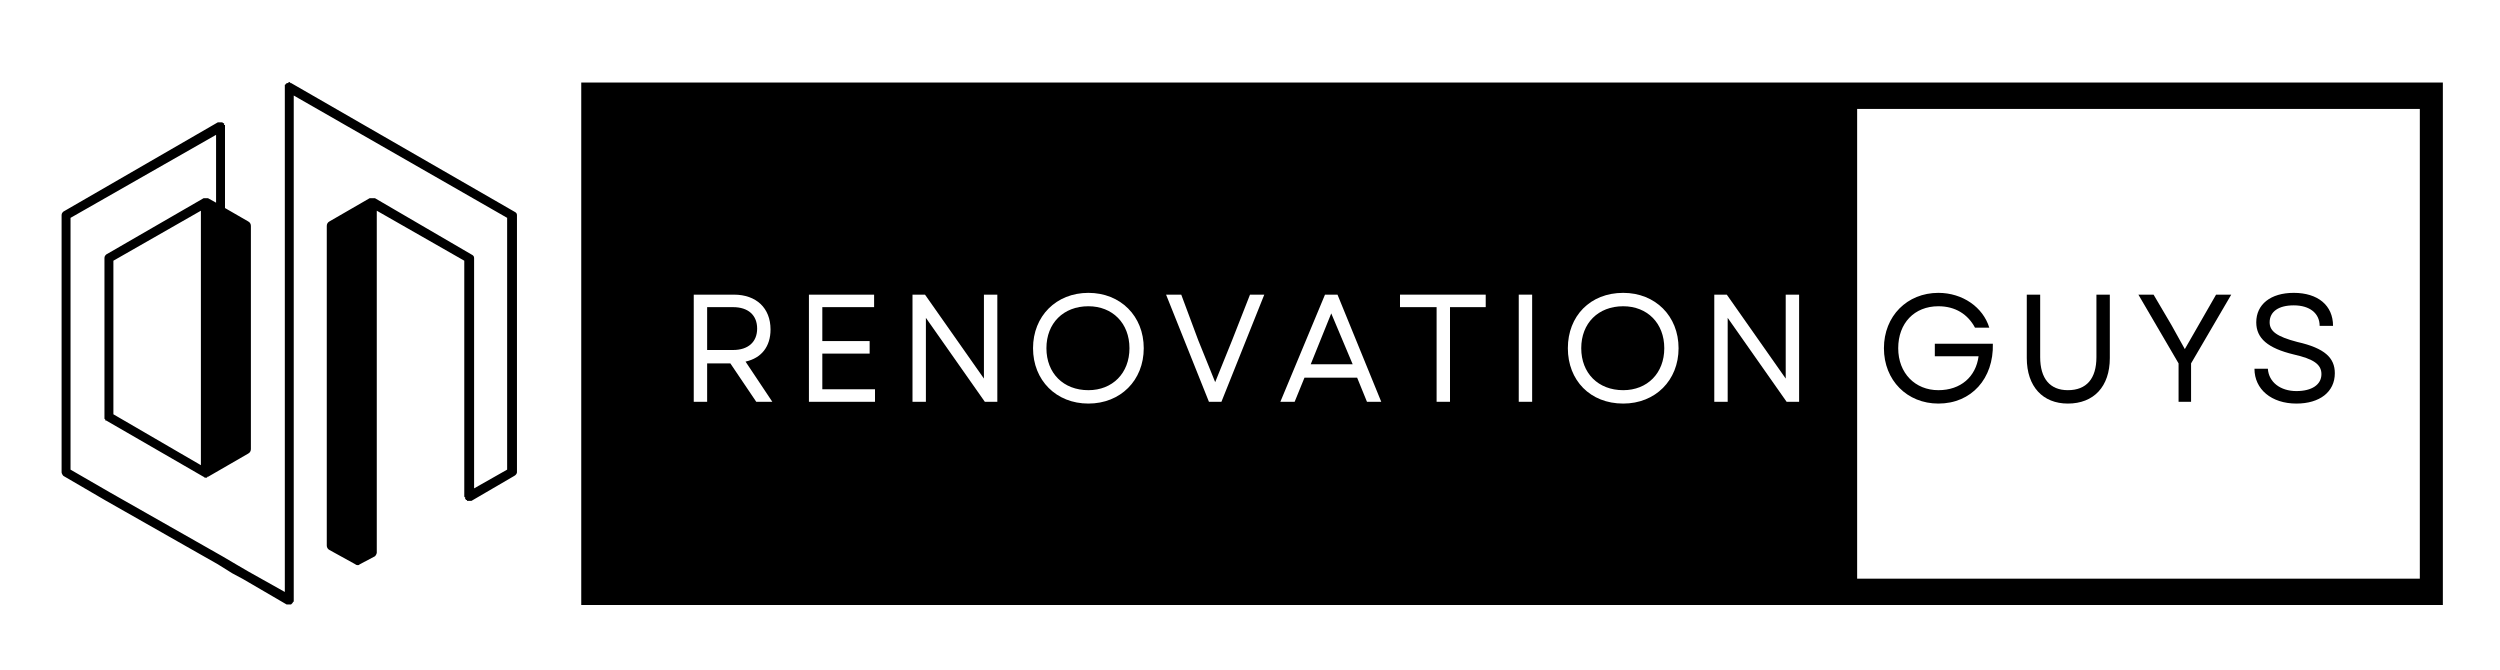
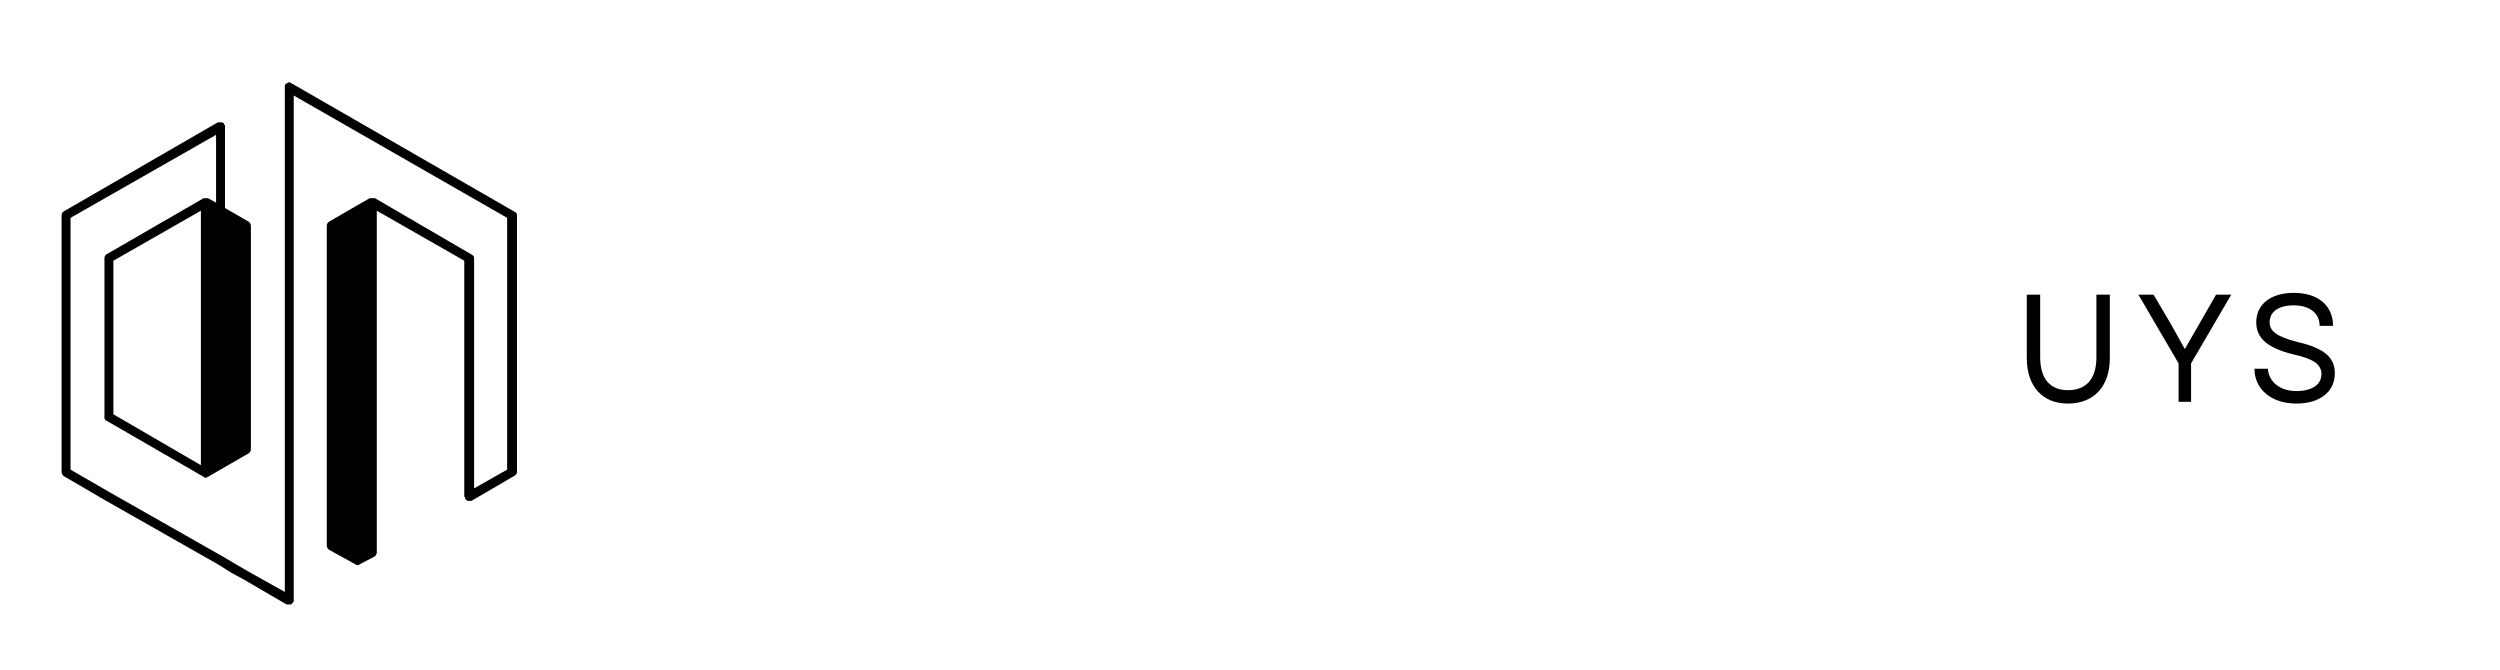
<svg xmlns="http://www.w3.org/2000/svg" version="1.2" viewBox="0 0 280 75" width="280" height="75">
  <defs>
    <clipPath id="cp1">
      <path d="m65.1 9.24h208.9v58.52h-208.9z" />
    </clipPath>
    <clipPath id="cp2">
      <path d="m207.99 12.19h63.03v52.62h-63.03z" />
    </clipPath>
    <clipPath id="cp3">
      <path d="m6.88 9.24h51v58.5h-51z" />
    </clipPath>
    <image width="375" height="376" id="img1" />
  </defs>
  <style>.a{fill:#fff}</style>
  <path class="a" d="m-121.5-186.5h450v450h-450z" />
  <path class="a" d="m-121.5-186.5h450v450h-450z" />
  <path class="a" d="m-121.5-186.5h450v450h-450z" />
  <g clip-path="url(#cp1)">
-     <path d="m65.1 9.2h208.5v59.2h-208.5z" />
-   </g>
+     </g>
  <g clip-path="url(#cp2)">
    <path class="a" d="m208 12.2h63.8v52.9h-63.8z" />
  </g>
  <path fill-rule="evenodd" class="a" d="m77.7 33h4.5c2.5 0 4.1 1.5 4.1 3.9 0 1.9-1 3.2-2.8 3.6l3 4.5h-1.8l-2.9-4.3h-2.6v4.3h-1.5zm4.4 6.2c1.7 0 2.7-0.9 2.7-2.4 0-1.5-1-2.4-2.7-2.4h-2.9v4.8z" />
  <path class="a" d="m90.6 45h7.4v-1.4h-5.9v-4h5.3v-1.4h-5.3v-3.8h5.8v-1.4h-7.3z" />
  <path class="a" d="m102.2 45h1.5v-9.4l6.6 9.4h1.4v-12h-1.5v9.4l-6.6-9.4h-1.4z" />
  <path fill-rule="evenodd" class="a" d="m115.7 39c0-3.6 2.6-6.2 6.2-6.2 3.6 0 6.2 2.6 6.2 6.2 0 3.6-2.6 6.2-6.2 6.2-3.6 0-6.2-2.6-6.2-6.2zm6.2 4.7c2.7 0 4.6-1.9 4.6-4.7 0-2.8-1.9-4.7-4.6-4.7-2.8 0-4.7 1.9-4.7 4.7 0 2.8 1.9 4.7 4.7 4.7z" />
  <path class="a" d="m135.4 45h1.4l4.8-12h-1.6l-2 5.1-1.9 4.7-1.9-4.7-1.9-5.1h-1.7z" />
  <path fill-rule="evenodd" class="a" d="m148.4 33h1.4l4.9 12h-1.6l-1.1-2.7h-5.9l-1.1 2.7h-1.6zm3.1 7.8l-2.4-5.7-2.3 5.7z" />
  <path class="a" d="m160.9 45h1.5v-10.6h4v-1.4h-9.6v1.4h4.1z" />
  <path class="a" d="m170.1 45h1.5v-12h-1.5z" />
  <path fill-rule="evenodd" class="a" d="m175.6 39c0-3.6 2.5-6.2 6.2-6.2 3.6 0 6.2 2.6 6.2 6.2 0 3.6-2.6 6.2-6.2 6.2-3.7 0-6.2-2.6-6.2-6.2zm6.2 4.7c2.7 0 4.6-1.9 4.6-4.7 0-2.8-1.9-4.7-4.6-4.7-2.8 0-4.7 1.9-4.7 4.7 0 2.8 1.9 4.7 4.7 4.7z" />
  <path class="a" d="m192 45h1.5v-9.4l6.6 9.4h1.4v-12h-1.5v9.4l-6.6-9.4h-1.4z" />
-   <path d="m217.1 45.2c3.7 0 6.2-2.8 6.1-6.7h-6.5v1.4h4.9c-0.3 2.3-2 3.8-4.5 3.8-2.6 0-4.5-1.9-4.5-4.7 0-2.8 1.8-4.7 4.5-4.7 1.9 0 3.3 0.9 4.1 2.4h1.6c-0.7-2.3-3-3.9-5.7-3.9-3.5 0-6.1 2.6-6.1 6.2 0 3.6 2.6 6.2 6.1 6.2z" />
  <path d="m231.6 45.2c2.9 0 4.7-1.9 4.7-5.1v-7.1h-1.5v7c0 2.4-1.1 3.7-3.2 3.7-2 0-3.1-1.3-3.1-3.7v-7h-1.5v7.1c0 3.2 1.8 5.1 4.6 5.1z" />
-   <path d="m244 45h1.4v-4.3l4.5-7.7h-1.7l-3.5 6.1-1.5-2.7-2-3.4h-1.7l4.5 7.7z" />
+   <path d="m244 45h1.4v-4.3l4.5-7.7h-1.7l-3.5 6.1-1.5-2.7-2-3.4h-1.7l4.5 7.7" />
  <path d="m257.2 45.2c2.6 0 4.3-1.3 4.3-3.4 0-1.7-1.1-2.8-4.2-3.5-2.3-0.6-3.1-1.2-3.1-2.2 0-1.2 1-1.9 2.7-1.9 1.8 0 2.9 0.9 2.9 2.3h1.5c0-2.3-1.7-3.7-4.4-3.7-2.6 0-4.2 1.3-4.2 3.3 0 1.8 1.3 2.9 4.2 3.6 2.2 0.5 3.1 1.1 3.1 2.2 0 1.2-1.1 1.9-2.8 1.9-1.8 0-3.1-1-3.2-2.5h-1.5c0 2.3 1.9 3.9 4.7 3.9z" />
  <path d="m41.7 22.7v39.2l-1.6 0.9-2.9-1.7v-35.8l2.9-1.7z" />
  <path d="m27.6 25.3v25l-4.5 2.7v-30.3l1.6 0.9z" />
  <g clip-path="url(#cp3)">
    <path fill-rule="evenodd" d="m57.9 24.1v28.8c0 0.1-0.1 0.3-0.3 0.4l-4.8 2.8q0 0 0 0 0 0-0.1 0 0 0 0 0-0.1 0-0.1 0-0.1 0-0.2 0 0 0 0 0 0 0-0.1 0 0 0 0-0.1-0.1 0-0.1 0 0 0 0 0 0-0.1-0.1-0.1 0 0 0 0 0 0 0-0.1 0 0 0 0 0 0 0-0.1 0 0 0 0-0.1 0-0.1-0.1c0 0 0-26.4 0-26.4l-9.8-5.6v38.3c0 0.1-0.1 0.3-0.2 0.4l-1.7 0.9q-0.1 0.1-0.2 0.1-0.2 0-0.3-0.1l-2.9-1.6c-0.2-0.1-0.3-0.3-0.3-0.5v-35.8c0-0.2 0.1-0.4 0.3-0.5l4.5-2.6q0 0 0 0 0.1 0 0.2 0 0 0 0.1 0 0 0 0 0 0.1 0 0.1 0 0 0 0 0 0.1 0 0.2 0l10.8 6.3c0.2 0.1 0.3 0.2 0.3 0.4v25.8l3.7-2.1v-28.2l-23.9-13.7v56.5q0 0 0 0 0 0.1 0 0.1 0 0 0 0 0 0.1 0 0.1-0.1 0-0.1 0 0 0.1 0 0.1 0 0 0 0 0 0-0.1 0.1 0 0 0 0 0 0-0.1 0.1 0 0 0 0 0 0-0.1 0 0 0 0 0-0.1 0-0.1 0-0.1 0-0.1 0-0.1 0-0.1 0 0 0-0.1 0 0 0 0 0l-4.8-2.8-1.3-0.7-1.6-1-12.5-7.1-4.8-2.8c-0.1-0.1-0.2-0.3-0.2-0.4v-28.8c0-0.2 0.1-0.3 0.2-0.4l17.3-10q0 0 0 0 0.1 0 0.1 0 0 0 0 0 0.1 0 0.1 0 0 0 0 0 0.1 0 0.1 0 0 0 0 0 0 0 0 0 0.1 0 0.1 0 0 0 0 0 0.1 0 0.1 0 0 0 0 0 0.1 0.1 0.1 0.1 0 0 0 0 0 0 0.1 0 0 0 0 0.1 0 0 0 0 0 0 0 0 0 0 0 0.1 0.1 0 0.1 0 0 0 0 0.1 0 0 0 0 0 0 0 0.1c0 0 0 9.1 0 9.1l2.6 1.5c0.2 0.1 0.3 0.3 0.3 0.5v25c0 0.2-0.1 0.4-0.3 0.5l-4.5 2.6q0 0-0.1 0 0 0 0 0.1-0.1 0-0.1 0 0 0 0 0-0.1 0-0.2 0 0-0.1-0.1-0.1l-10.9-6.3q0 0 0 0 0 0 0 0-0.1 0-0.1 0 0-0.1 0-0.1 0 0 0 0 0 0-0.1-0.1 0 0 0 0 0 0 0-0.1 0 0 0 0 0 0 0-0.1 0 0 0 0c0 0 0-17.8 0-17.8 0-0.2 0.1-0.3 0.2-0.4l10.9-6.3q0 0 0.1 0 0 0 0 0 0.1 0 0.1 0 0 0 0.1 0 0 0 0.1 0 0 0 0 0 0 0 0.1 0 0 0 0 0l0.9 0.5v-7.6l-16.3 9.3v28.2l4.5 2.6 12.5 7.1 1.7 1 1.2 0.7 4.1 2.3c0 0 0-56.6 0-56.6q0 0 0 0 0 0 0-0.1 0 0 0 0 0 0 0-0.1 0 0 0 0 0 0 0 0 0.1 0 0.1-0.1 0 0 0 0 0 0 0 0 0.1 0 0.1-0.1 0 0 0 0 0 0 0.1 0 0 0 0 0 0 0 0.1 0 0 0 0-0.1 0 0 0.1 0 0 0 0 0 0 0 0 0 0 0 0.1 0 0 0.1 0 0.1 0 0 0.1 0 0 0 0 0 0 0 0 0l25 14.4c0.2 0.1 0.3 0.2 0.3 0.4zm-45.2 5.1v17.2l9.8 5.7v-28.5zm14.4-3.7l-3.5-2v28.5l3.5-2zm14.1-2l-3.5 2v35.2l2.4 1.4 1.1-0.6z" />
    <use href="#img1" transform="matrix(1,0,0,1,-84,-150)" />
  </g>
</svg>